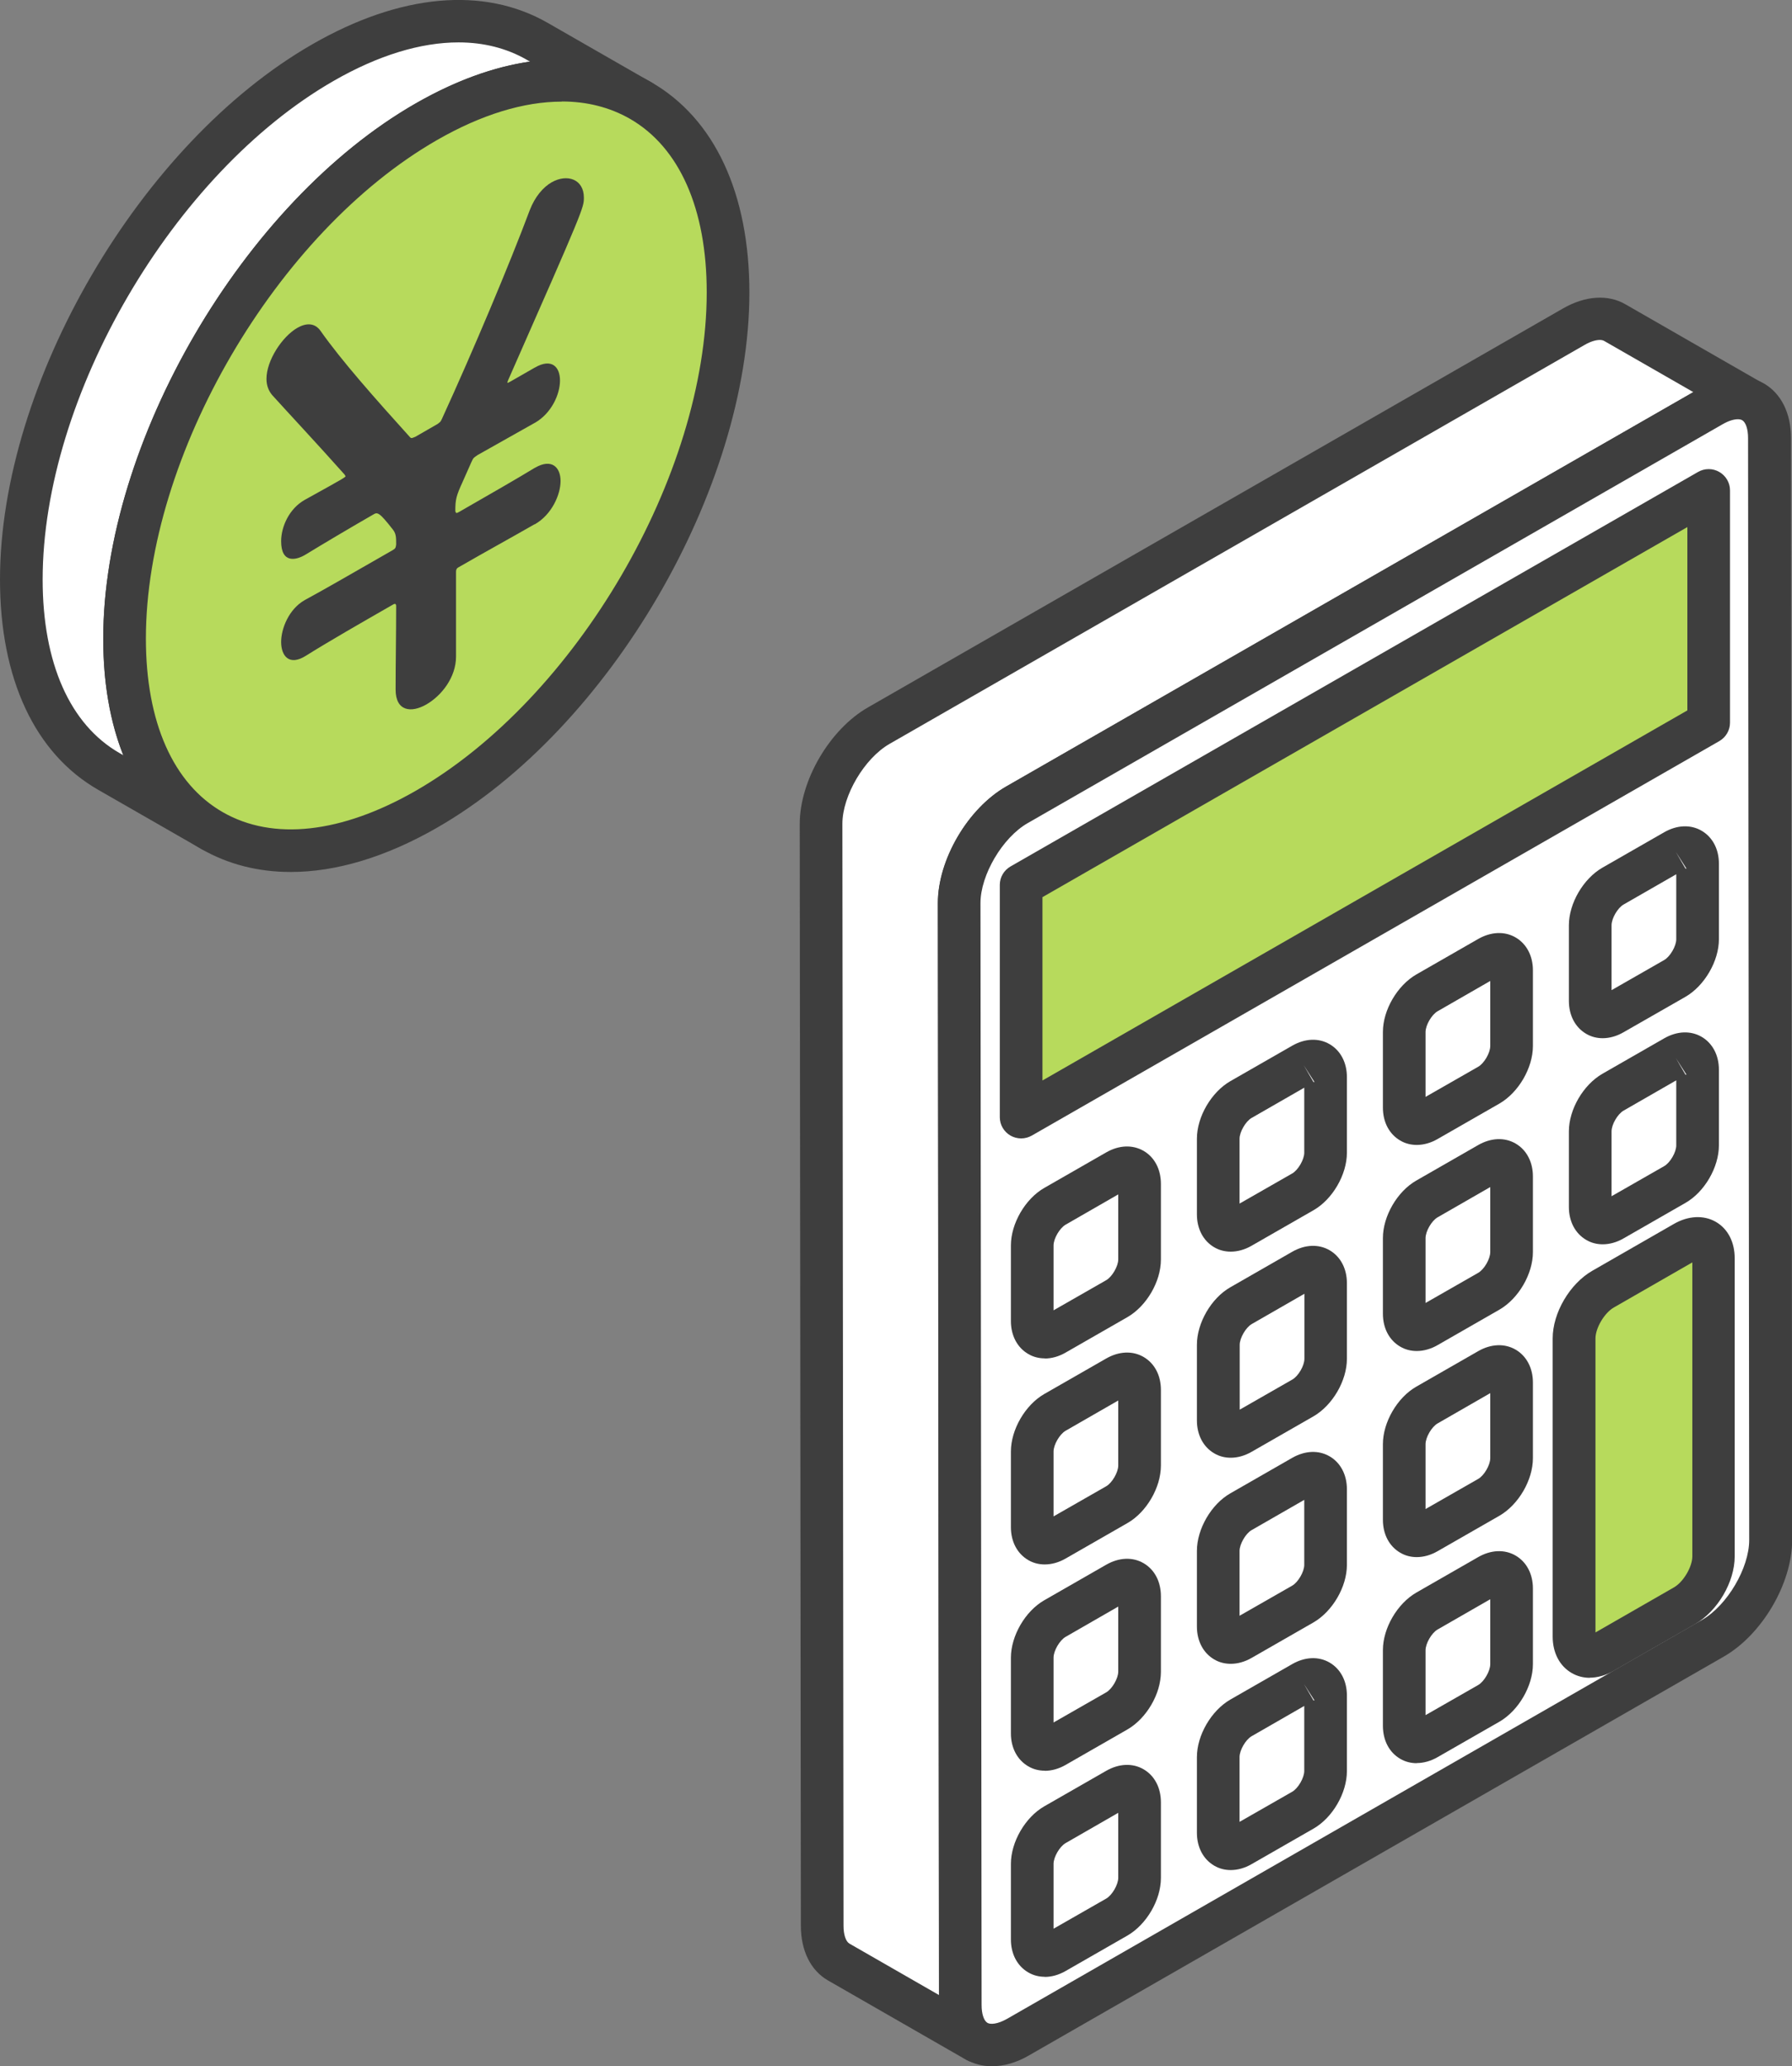
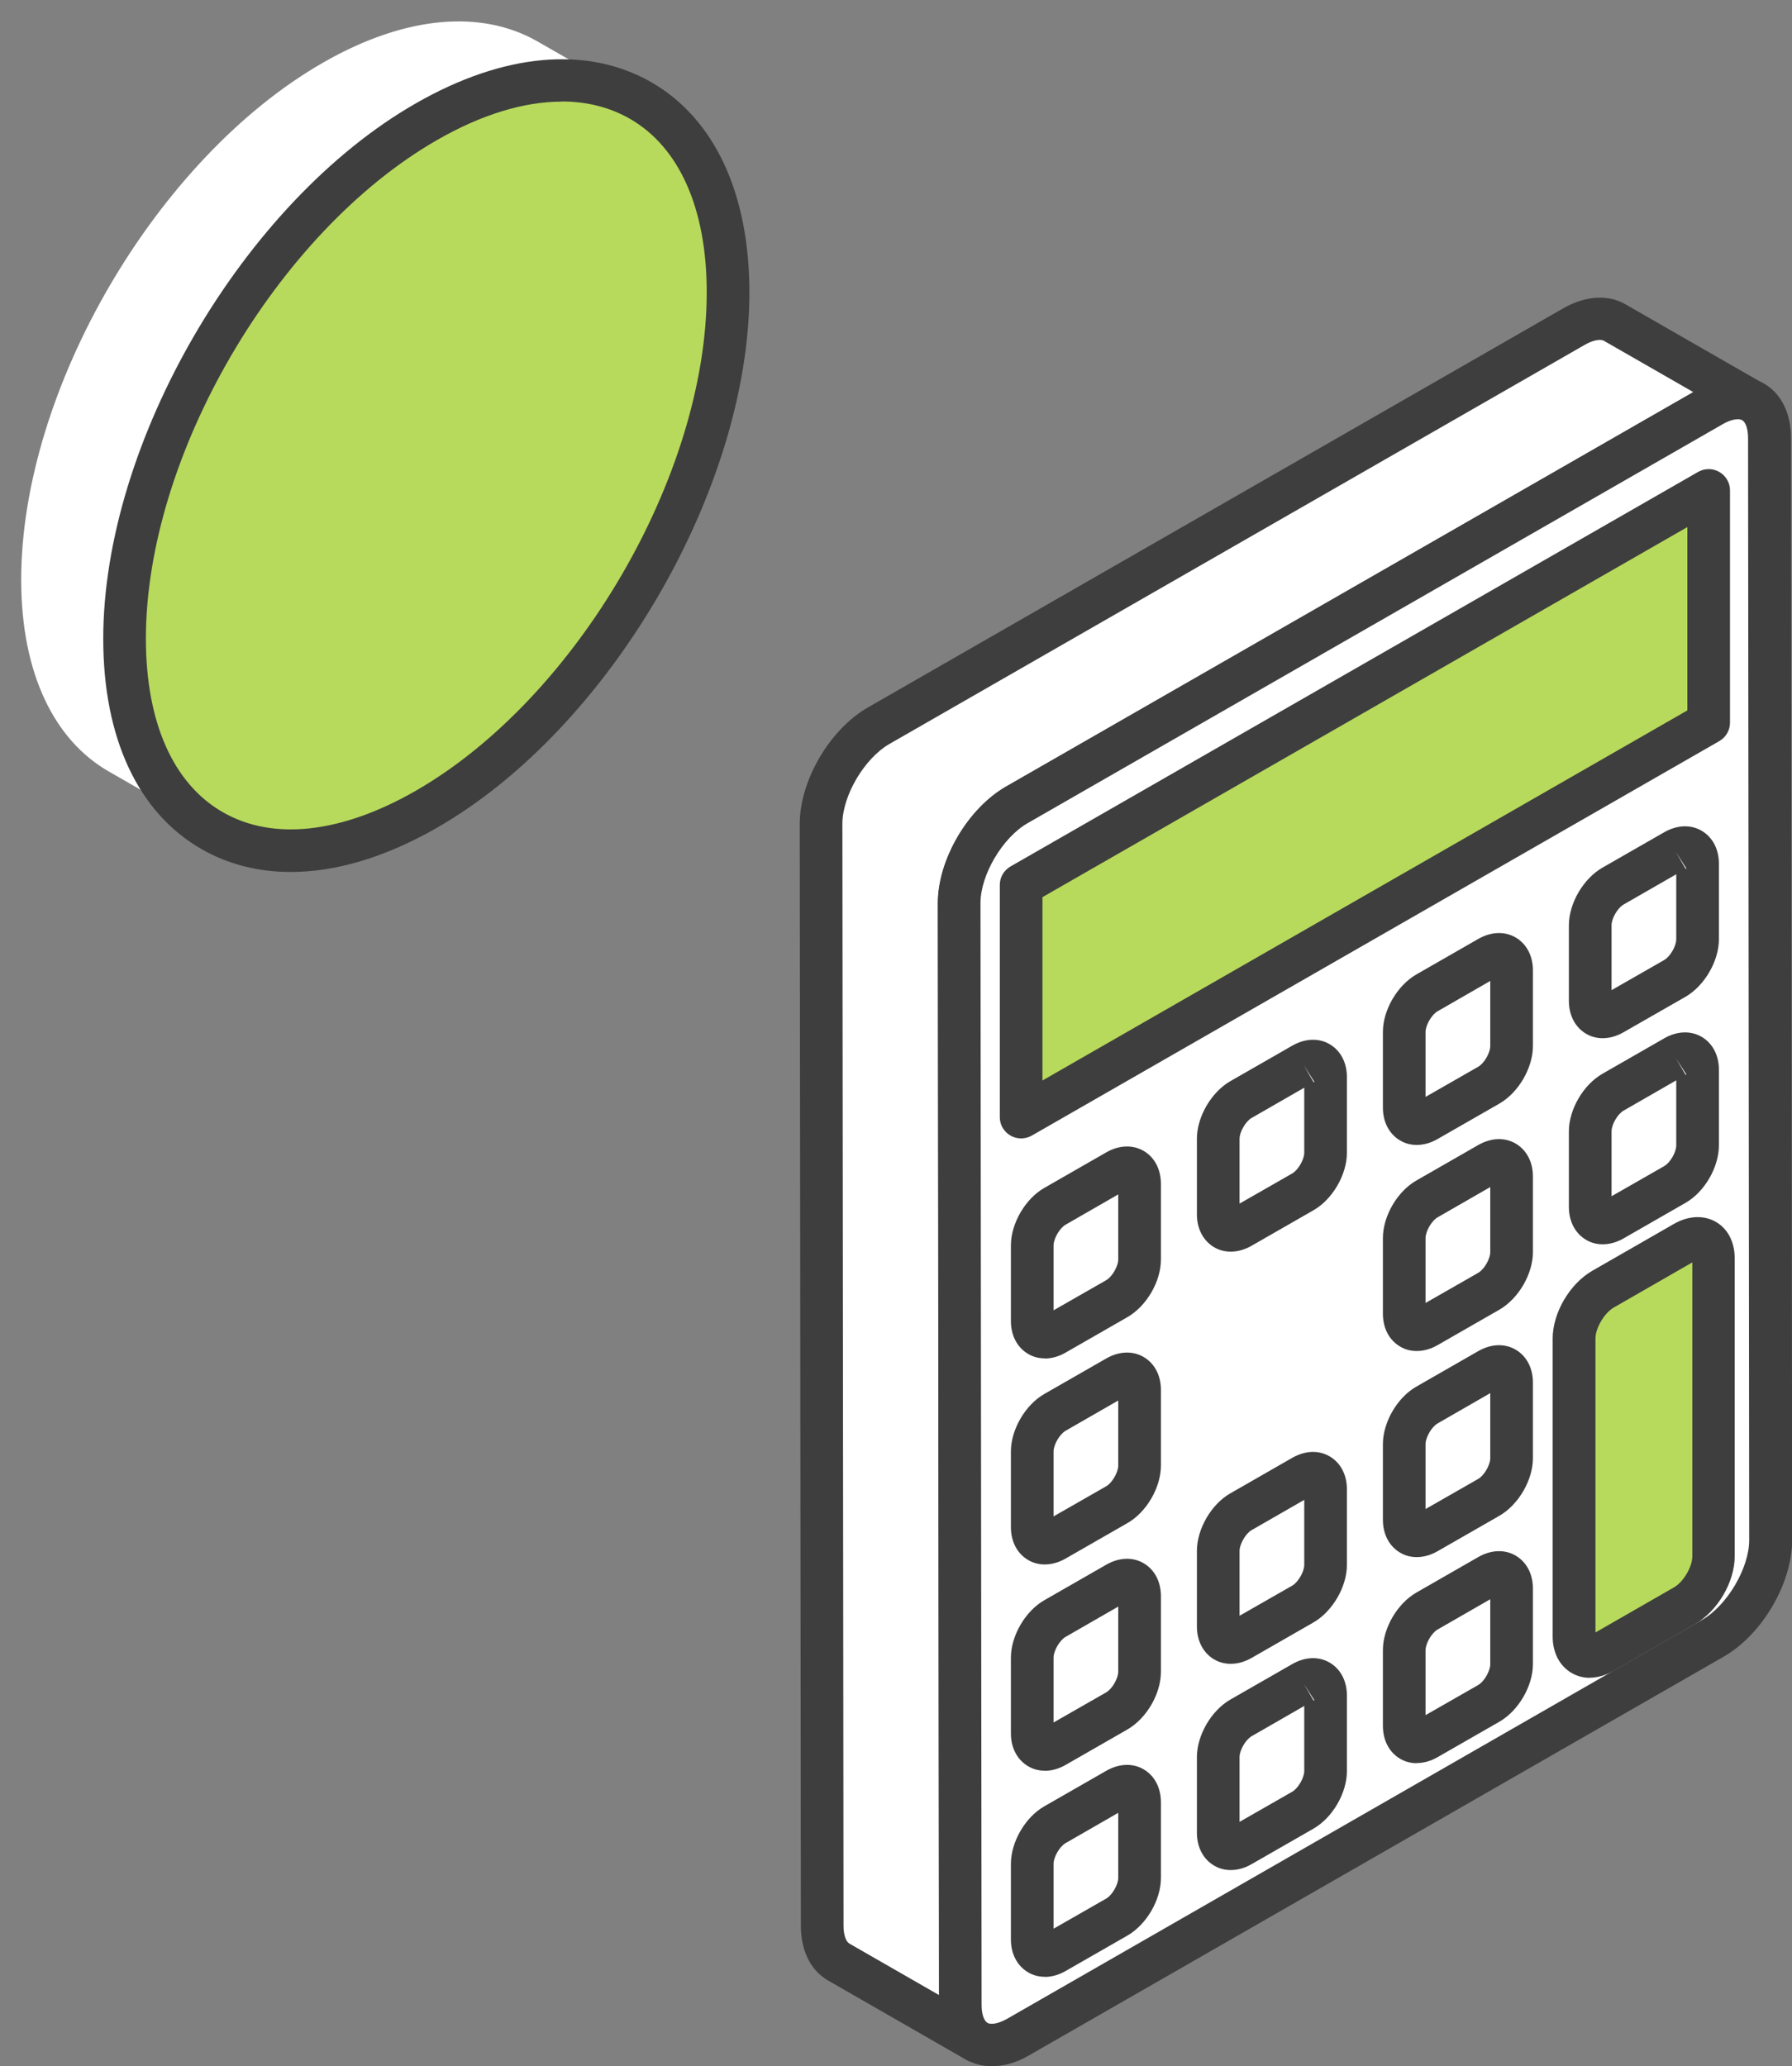
<svg xmlns="http://www.w3.org/2000/svg" width="85" height="98" viewBox="0 0 85 98" fill="none">
  <rect x="0" y="0" width="85" height="98" fill="#808080" stroke="none" />
  <g clip-path="url(#clip0_2219_36718)">
    <path d="M83.152 19.06C82.653 18.771 81.965 18.818 81.196 19.254L48.233 38.173C46.722 39.038 45.495 41.129 45.495 42.832L45.549 95.104C45.549 95.948 45.845 96.538 46.331 96.82L39.782 93.059C39.296 92.777 38.999 92.188 38.999 91.343L38.945 39.071C38.945 37.368 40.173 35.277 41.684 34.412L74.646 15.493C75.409 15.057 76.103 15.01 76.602 15.299L83.152 19.06Z" fill="white" />
    <path d="M46.331 97.826C46.162 97.826 45.987 97.786 45.825 97.692L39.276 93.931C38.453 93.461 37.988 92.516 37.988 91.343L37.934 39.078C37.934 37.02 39.357 34.586 41.178 33.547L74.141 14.628C75.193 14.025 76.272 13.951 77.102 14.434L83.651 18.195C84.137 18.47 84.299 19.087 84.022 19.569C83.745 20.052 83.125 20.213 82.639 19.938C82.504 19.858 82.174 19.864 81.695 20.132L48.732 39.051C47.545 39.735 46.5 41.505 46.5 42.839L46.554 95.104C46.554 95.526 46.662 95.848 46.83 95.949C47.316 96.224 47.478 96.84 47.201 97.323C47.012 97.645 46.675 97.826 46.324 97.826H46.331ZM75.888 16.123C75.712 16.123 75.463 16.184 75.152 16.365L42.19 35.284C41.002 35.967 39.957 37.737 39.957 39.071L40.011 91.336C40.011 91.759 40.119 92.08 40.288 92.181L44.537 94.621L44.483 42.832C44.483 40.774 45.906 38.341 47.727 37.301L80.319 18.597L76.09 16.17C76.043 16.143 75.975 16.123 75.881 16.123H75.888Z" fill="#3E3E3E" />
    <path d="M83.152 19.06C83.637 19.341 83.934 19.931 83.934 20.776L83.988 73.048C83.988 74.751 82.76 76.842 81.25 77.707L48.287 96.626C47.525 97.062 46.83 97.109 46.331 96.82C45.845 96.539 45.549 95.949 45.549 95.104L45.495 42.832C45.495 41.13 46.722 39.038 48.233 38.173L81.196 19.254C81.958 18.819 82.653 18.771 83.152 19.06Z" fill="white" />
    <path d="M47.046 98C46.608 98 46.196 97.893 45.832 97.685C45.009 97.216 44.544 96.27 44.544 95.097L44.49 42.832C44.49 40.774 45.913 38.34 47.734 37.301L80.697 18.382C81.749 17.779 82.828 17.712 83.665 18.188C84.487 18.657 84.953 19.603 84.953 20.776L85.007 73.041C85.007 75.099 83.584 77.526 81.762 78.572L48.8 97.49C48.213 97.832 47.613 98 47.046 98ZM82.437 19.884C82.261 19.884 82.012 19.945 81.702 20.125L48.739 39.044C47.552 39.728 46.507 41.498 46.507 42.832L46.56 95.097C46.56 95.519 46.668 95.841 46.837 95.942C46.972 96.022 47.302 96.016 47.775 95.747L80.737 76.828C81.924 76.145 82.97 74.375 82.97 73.041L82.916 20.776C82.916 20.353 82.808 20.032 82.639 19.931C82.592 19.904 82.525 19.884 82.43 19.884H82.437Z" fill="#3E3E3E" />
    <path d="M81.047 23.256L48.435 41.967V52.989L81.047 34.271V23.256Z" fill="#B7DA5C" />
    <path d="M48.436 53.994C48.26 53.994 48.085 53.947 47.93 53.86C47.619 53.679 47.424 53.351 47.424 52.989V41.967C47.424 41.605 47.619 41.277 47.93 41.096L80.542 22.385C80.852 22.204 81.243 22.204 81.553 22.385C81.864 22.566 82.059 22.894 82.059 23.256V34.278C82.059 34.64 81.864 34.968 81.553 35.149L48.941 53.86C48.786 53.947 48.611 53.994 48.436 53.994ZM49.447 42.551V51.246L80.036 33.694V24.999L49.447 42.551Z" fill="#3E3E3E" />
-     <path d="M52.982 84.853L50.048 86.536C49.454 86.878 48.968 87.709 48.968 88.393V91.98C48.968 92.664 49.454 92.939 50.048 92.597L52.982 90.914C53.575 90.572 54.061 89.741 54.061 89.057V85.47C54.061 84.786 53.575 84.512 52.982 84.853Z" fill="white" />
    <path d="M49.555 93.757C49.279 93.757 49.009 93.689 48.773 93.549C48.254 93.247 47.95 92.677 47.95 91.987V88.4C47.95 87.361 48.631 86.188 49.535 85.671L52.469 83.989C53.076 83.64 53.724 83.613 54.243 83.915C54.762 84.217 55.066 84.787 55.066 85.484V89.07C55.066 90.109 54.385 91.276 53.481 91.799L50.547 93.482C50.223 93.669 49.879 93.763 49.555 93.763V93.757ZM53.042 85.98L50.547 87.415C50.264 87.575 49.973 88.078 49.973 88.4V91.477L52.469 90.049C52.752 89.888 53.042 89.385 53.042 89.064V85.98Z" fill="#3E3E3E" />
    <path d="M52.982 75.079L50.048 76.762C49.454 77.104 48.968 77.935 48.968 78.619V82.206C48.968 82.889 49.454 83.164 50.048 82.822L52.982 81.139C53.575 80.798 54.061 79.966 54.061 79.282V75.696C54.061 75.012 53.575 74.737 52.982 75.079Z" fill="white" />
    <path d="M49.555 83.982C49.279 83.982 49.009 83.915 48.773 83.774C48.254 83.472 47.95 82.902 47.95 82.212V78.625C47.95 77.586 48.631 76.413 49.535 75.897L52.469 74.214C53.076 73.865 53.724 73.838 54.243 74.14C54.762 74.442 55.066 75.012 55.066 75.709V79.296C55.066 80.335 54.385 81.501 53.481 82.024L50.547 83.707C50.223 83.894 49.879 83.988 49.555 83.988V83.982ZM53.042 76.198L50.547 77.633C50.264 77.794 49.973 78.297 49.973 78.618V81.696L52.469 80.268C52.752 80.107 53.042 79.604 53.042 79.282V76.198Z" fill="#3E3E3E" />
    <path d="M52.982 65.304L50.048 66.987C49.454 67.329 48.968 68.16 48.968 68.844V72.431C48.968 73.114 49.454 73.389 50.048 73.047L52.982 71.365C53.575 71.023 54.061 70.191 54.061 69.508V65.921C54.061 65.237 53.575 64.962 52.982 65.304Z" fill="white" />
    <path d="M49.555 74.2C49.279 74.2 49.009 74.133 48.773 73.993C48.254 73.691 47.95 73.121 47.95 72.43V68.844C47.95 67.805 48.631 66.632 49.535 66.115L52.469 64.433C53.076 64.084 53.724 64.057 54.243 64.359C54.762 64.66 55.066 65.23 55.066 65.921V69.508C55.066 70.547 54.385 71.72 53.481 72.236L50.547 73.919C50.223 74.106 49.879 74.2 49.555 74.2ZM53.042 66.424L50.547 67.858C50.264 68.019 49.973 68.522 49.973 68.844V71.921L52.469 70.493C52.752 70.332 53.042 69.829 53.042 69.508V66.424Z" fill="#3E3E3E" />
    <path d="M52.982 55.53L50.048 57.212C49.454 57.554 48.968 58.386 48.968 59.069V62.656C48.968 63.34 49.454 63.615 50.048 63.273L52.982 61.59C53.575 61.248 54.061 60.417 54.061 59.733V56.147C54.061 55.463 53.575 55.188 52.982 55.53Z" fill="white" />
    <path d="M49.555 64.426C49.279 64.426 49.009 64.359 48.773 64.218C48.254 63.916 47.95 63.347 47.95 62.656V59.069C47.95 58.03 48.631 56.857 49.535 56.341L52.469 54.658C53.076 54.31 53.717 54.283 54.243 54.584C54.762 54.886 55.066 55.456 55.066 56.153V59.74C55.066 60.779 54.385 61.946 53.481 62.468L50.547 64.151C50.223 64.339 49.879 64.433 49.555 64.433V64.426ZM53.042 56.649L50.547 58.084C50.264 58.245 49.973 58.748 49.973 59.069V62.147L52.469 60.719C52.752 60.558 53.042 60.055 53.042 59.733V56.649Z" fill="#3E3E3E" />
    <path d="M61.804 79.792L58.87 81.475C58.276 81.817 57.791 82.648 57.791 83.332V86.918C57.791 87.602 58.276 87.877 58.87 87.535L61.804 85.852C62.398 85.51 62.883 84.679 62.883 83.995V80.409C62.883 79.725 62.398 79.45 61.804 79.792Z" fill="white" />
    <path d="M58.378 88.695C58.101 88.695 57.831 88.627 57.595 88.487C57.076 88.185 56.773 87.615 56.773 86.925V83.338C56.773 82.299 57.454 81.132 58.358 80.609L61.292 78.927C61.899 78.578 62.546 78.551 63.066 78.853C63.585 79.155 63.888 79.725 63.888 80.415V84.002C63.888 85.041 63.207 86.214 62.303 86.73L59.369 88.413C59.045 88.601 58.702 88.695 58.378 88.695ZM61.865 80.911L59.369 82.346C59.086 82.507 58.796 83.01 58.796 83.331V86.409L61.292 84.981C61.575 84.82 61.865 84.317 61.865 83.995V80.911ZM61.804 79.791L62.303 80.65C62.303 80.65 62.337 80.65 62.35 80.65L61.804 79.798V79.791Z" fill="#3E3E3E" />
    <path d="M61.804 70.017L58.87 71.7C58.276 72.042 57.791 72.873 57.791 73.557V77.144C57.791 77.827 58.276 78.102 58.87 77.76L61.804 76.078C62.398 75.736 62.883 74.904 62.883 74.221V70.634C62.883 69.95 62.398 69.675 61.804 70.017Z" fill="white" />
    <path d="M58.378 78.913C58.101 78.913 57.831 78.846 57.595 78.706C57.076 78.404 56.773 77.834 56.773 77.143V73.557C56.773 72.518 57.454 71.344 58.358 70.828L61.292 69.145C61.899 68.797 62.546 68.77 63.066 69.072C63.585 69.373 63.888 69.943 63.888 70.634V74.22C63.888 75.26 63.207 76.426 62.303 76.949L59.369 78.632C59.045 78.819 58.702 78.913 58.378 78.913ZM61.865 71.137L59.369 72.571C59.086 72.732 58.796 73.235 58.796 73.557V76.634L61.292 75.206C61.575 75.045 61.865 74.542 61.865 74.22V71.137Z" fill="#3E3E3E" />
-     <path d="M61.804 60.236L58.87 61.919C58.276 62.26 57.791 63.092 57.791 63.776V67.362C57.791 68.046 58.276 68.321 58.87 67.979L61.804 66.296C62.398 65.954 62.883 65.123 62.883 64.439V60.853C62.883 60.169 62.398 59.894 61.804 60.236Z" fill="white" />
-     <path d="M58.378 69.139C58.101 69.139 57.831 69.072 57.595 68.931C57.076 68.629 56.773 68.059 56.773 67.369V63.782C56.773 62.743 57.454 61.57 58.358 61.054L61.292 59.371C61.899 59.022 62.546 58.996 63.066 59.297C63.585 59.599 63.888 60.169 63.888 60.859V64.446C63.888 65.485 63.207 66.652 62.303 67.175L59.369 68.857C59.045 69.045 58.702 69.139 58.378 69.139ZM61.872 61.362L59.376 62.797C59.093 62.958 58.803 63.461 58.803 63.782V66.859L61.298 65.431C61.582 65.271 61.872 64.775 61.872 64.446V61.362Z" fill="#3E3E3E" />
    <path d="M61.804 50.461L58.87 52.144C58.276 52.486 57.791 53.317 57.791 54.001V57.588C57.791 58.272 58.276 58.547 58.87 58.205L61.804 56.522C62.398 56.18 62.883 55.349 62.883 54.665V51.078C62.883 50.394 62.398 50.12 61.804 50.461Z" fill="white" />
    <path d="M58.378 59.364C58.101 59.364 57.831 59.297 57.595 59.157C57.076 58.855 56.773 58.285 56.773 57.595V54.008C56.773 52.969 57.454 51.802 58.358 51.279L61.292 49.597C61.899 49.248 62.546 49.221 63.066 49.523C63.585 49.825 63.888 50.394 63.888 51.085V54.672C63.888 55.711 63.207 56.884 62.303 57.4L59.369 59.083C59.045 59.271 58.702 59.364 58.378 59.364ZM61.865 51.588L59.369 53.022C59.086 53.183 58.796 53.686 58.796 54.008V57.085L61.292 55.657C61.575 55.496 61.865 54.993 61.865 54.672V51.588ZM61.804 50.462L62.303 51.32C62.303 51.32 62.337 51.32 62.35 51.32L61.804 50.468V50.462Z" fill="#3E3E3E" />
-     <path d="M70.626 74.73L67.692 76.413C67.099 76.755 66.613 77.586 66.613 78.27V81.857C66.613 82.541 67.099 82.816 67.692 82.474L70.626 80.791C71.22 80.449 71.706 79.618 71.706 78.934V75.347C71.706 74.663 71.22 74.388 70.626 74.73Z" fill="white" />
+     <path d="M70.626 74.73L67.692 76.413C67.099 76.755 66.613 77.586 66.613 78.27V81.857C66.613 82.541 67.099 82.816 67.692 82.474C71.22 80.449 71.706 79.618 71.706 78.934V75.347C71.706 74.663 71.22 74.388 70.626 74.73Z" fill="white" />
    <path d="M67.2 83.626C66.924 83.626 66.654 83.559 66.418 83.419C65.898 83.117 65.595 82.547 65.595 81.85V78.263C65.595 77.224 66.276 76.058 67.18 75.535L70.114 73.852C70.721 73.503 71.368 73.477 71.888 73.778C72.407 74.08 72.711 74.65 72.711 75.34V78.927C72.711 79.966 72.029 81.133 71.126 81.656L68.192 83.338C67.868 83.526 67.524 83.62 67.2 83.62V83.626ZM70.687 75.85L68.192 77.284C67.908 77.445 67.618 77.948 67.618 78.27V81.347L70.114 79.919C70.397 79.758 70.687 79.255 70.687 78.934V75.85Z" fill="#3E3E3E" />
    <path d="M70.626 64.956L67.692 66.638C67.099 66.98 66.613 67.811 66.613 68.495V72.082C66.613 72.766 67.099 73.041 67.692 72.699L70.626 71.016C71.22 70.674 71.706 69.843 71.706 69.159V65.572C71.706 64.888 71.22 64.614 70.626 64.956Z" fill="white" />
    <path d="M67.2 73.852C66.924 73.852 66.654 73.785 66.418 73.644C65.898 73.342 65.595 72.772 65.595 72.082V68.495C65.595 67.456 66.276 66.283 67.18 65.767L70.114 64.084C70.721 63.735 71.368 63.709 71.888 64.01C72.407 64.312 72.711 64.882 72.711 65.572V69.159C72.711 70.198 72.029 71.365 71.126 71.888L68.192 73.57C67.868 73.758 67.524 73.852 67.2 73.852ZM70.687 66.075L68.192 67.51C67.908 67.671 67.618 68.173 67.618 68.495V71.572L70.114 70.144C70.397 69.984 70.687 69.487 70.687 69.159V66.075Z" fill="#3E3E3E" />
    <path d="M70.626 55.174L67.692 56.857C67.099 57.199 66.613 58.03 66.613 58.714V62.301C66.613 62.984 67.099 63.259 67.692 62.917L70.626 61.235C71.22 60.893 71.706 60.062 71.706 59.378V55.791C71.706 55.107 71.22 54.832 70.626 55.174Z" fill="white" />
    <path d="M67.2 64.077C66.924 64.077 66.654 64.01 66.418 63.87C65.898 63.568 65.595 62.998 65.595 62.307V58.721C65.595 57.682 66.276 56.508 67.18 55.992L70.114 54.309C70.721 53.961 71.368 53.934 71.888 54.236C72.407 54.538 72.711 55.107 72.711 55.798V59.385C72.711 60.424 72.029 61.59 71.126 62.113L68.192 63.796C67.868 63.983 67.524 64.077 67.2 64.077ZM70.687 56.301L68.192 57.735C67.908 57.896 67.618 58.399 67.618 58.721V61.798L70.114 60.37C70.397 60.209 70.687 59.713 70.687 59.385V56.301Z" fill="#3E3E3E" />
    <path d="M70.626 45.4L67.692 47.083C67.099 47.425 66.613 48.256 66.613 48.94V52.526C66.613 53.21 67.099 53.485 67.692 53.143L70.626 51.46C71.22 51.118 71.706 50.287 71.706 49.603V46.017C71.706 45.333 71.22 45.058 70.626 45.4Z" fill="white" />
    <path d="M67.2 54.303C66.924 54.303 66.654 54.236 66.418 54.095C65.898 53.793 65.595 53.224 65.595 52.533V48.946C65.595 47.907 66.276 46.741 67.18 46.218L70.114 44.535C70.721 44.187 71.368 44.16 71.888 44.461C72.407 44.763 72.711 45.333 72.711 46.023V49.61C72.711 50.649 72.029 51.816 71.126 52.339L68.192 54.021C67.868 54.209 67.524 54.303 67.2 54.303ZM70.687 46.526L68.192 47.961C67.908 48.122 67.618 48.625 67.618 48.946V52.024L70.114 50.596C70.397 50.435 70.687 49.939 70.687 49.61V46.526Z" fill="#3E3E3E" />
    <path d="M79.908 58.922L76.043 61.141C75.281 61.577 74.667 62.623 74.667 63.481V77.62C74.667 78.478 75.281 78.82 76.043 78.384L79.908 76.165C80.67 75.729 81.284 74.683 81.284 73.825V59.687C81.284 58.828 80.67 58.486 79.908 58.922Z" fill="#B7DA5C" />
    <path d="M75.415 79.577C75.112 79.577 74.815 79.504 74.552 79.35C73.979 79.021 73.648 78.391 73.648 77.62V63.481C73.648 62.267 74.458 60.886 75.53 60.27L79.395 58.051C80.083 57.655 80.811 57.622 81.385 57.95C81.958 58.279 82.282 58.909 82.282 59.68V73.819C82.282 75.032 81.472 76.413 80.4 77.03L76.535 79.249C76.157 79.463 75.773 79.571 75.402 79.571L75.415 79.577ZM80.272 59.874L76.549 62.013C76.103 62.267 75.678 62.985 75.678 63.481V77.425L79.402 75.287C79.847 75.032 80.272 74.315 80.272 73.819V59.874Z" fill="#3E3E3E" />
    <path d="M79.449 50.113L76.515 51.795C75.921 52.137 75.436 52.969 75.436 53.653V57.239C75.436 57.923 75.921 58.198 76.515 57.856L79.449 56.173C80.042 55.831 80.528 55 80.528 54.316V50.73C80.528 50.046 80.042 49.771 79.449 50.113Z" fill="white" />
    <path d="M76.022 59.016C75.746 59.016 75.476 58.949 75.24 58.808C74.721 58.506 74.417 57.937 74.417 57.246V53.659C74.417 52.62 75.099 51.454 76.002 50.931L78.936 49.248C79.543 48.899 80.191 48.873 80.71 49.174C81.23 49.476 81.533 50.046 81.533 50.736V54.323C81.533 55.362 80.852 56.535 79.948 57.051L77.014 58.734C76.69 58.922 76.346 59.016 76.022 59.016ZM79.51 51.239L77.014 52.674C76.731 52.835 76.441 53.331 76.441 53.659V56.736L78.936 55.309C79.22 55.148 79.51 54.651 79.51 54.323V51.239ZM79.449 50.113L79.948 50.971C79.948 50.971 79.982 50.971 79.995 50.971L79.449 50.12V50.113Z" fill="#3E3E3E" />
    <path d="M79.449 40.338L76.515 42.021C75.921 42.363 75.436 43.194 75.436 43.878V47.465C75.436 48.149 75.921 48.423 76.515 48.081L79.449 46.399C80.042 46.057 80.528 45.226 80.528 44.542V40.955C80.528 40.271 80.042 39.996 79.449 40.338Z" fill="white" />
    <path d="M76.022 49.241C75.746 49.241 75.476 49.174 75.24 49.034C74.721 48.732 74.417 48.162 74.417 47.471V43.885C74.417 42.846 75.099 41.679 76.002 41.156L78.936 39.474C79.543 39.125 80.191 39.098 80.71 39.4C81.23 39.702 81.533 40.271 81.533 40.962V44.549C81.533 45.581 80.852 46.754 79.948 47.277L77.007 48.96C76.683 49.148 76.34 49.241 76.016 49.241H76.022ZM79.51 41.465L77.014 42.899C76.731 43.06 76.441 43.556 76.441 43.885V46.962L78.936 45.534C79.22 45.373 79.51 44.87 79.51 44.549V41.465ZM79.449 40.338L79.948 41.197C79.948 41.197 79.982 41.197 79.995 41.197L79.449 40.345V40.338Z" fill="#3E3E3E" />
    <path d="M30.372 4.767C27.782 3.278 24.187 3.499 20.215 5.779C12.309 10.311 5.902 21.292 5.902 30.296C5.902 34.774 7.487 37.925 10.057 39.4L5.16 36.591C2.59 35.116 1.005 31.965 1.005 27.487C1.012 18.483 7.419 7.502 15.324 2.97C19.297 0.69 22.886 0.476 25.482 1.958L30.379 4.767H30.372Z" fill="white" />
-     <path d="M10.063 40.405C9.895 40.405 9.719 40.365 9.558 40.271L4.661 37.462C1.653 35.739 0 32.193 0 27.486C0 18.174 6.644 6.784 14.819 2.098C18.98 -0.295 22.946 -0.657 25.982 1.086L30.878 3.895C31.364 4.17 31.526 4.786 31.249 5.269C30.973 5.752 30.352 5.913 29.867 5.638C27.486 4.27 24.241 4.632 20.721 6.65C13.112 11.021 6.914 21.627 6.914 30.295C6.914 34.258 8.209 37.181 10.563 38.528C11.048 38.803 11.21 39.42 10.934 39.902C10.745 40.224 10.408 40.405 10.057 40.405H10.063ZM21.746 2.011C19.958 2.011 17.942 2.621 15.83 3.834C8.215 8.206 2.023 18.811 2.023 27.486C2.023 31.448 3.319 34.371 5.673 35.719L5.848 35.82C5.221 34.244 4.897 32.387 4.897 30.295C4.897 20.983 11.541 9.593 19.715 4.907C21.584 3.834 23.412 3.171 25.139 2.923L24.977 2.829C24.026 2.286 22.94 2.011 21.753 2.011H21.746Z" fill="#3E3E3E" />
    <path d="M30.372 4.767C32.942 6.242 34.527 9.392 34.527 13.871C34.527 22.874 28.119 33.856 20.214 38.388C16.242 40.667 12.653 40.881 10.056 39.4C7.487 37.925 5.902 34.774 5.902 30.296C5.902 21.292 12.309 10.311 20.214 5.779C24.187 3.5 27.776 3.285 30.372 4.767Z" fill="#B7DA5C" />
    <path d="M13.787 41.357C12.249 41.357 10.819 40.995 9.557 40.271C6.549 38.548 4.897 35.002 4.897 30.296C4.897 20.984 11.54 9.593 19.715 4.907C23.884 2.514 27.85 2.159 30.885 3.895C33.887 5.618 35.546 9.164 35.546 13.871C35.546 23.183 28.902 34.573 20.727 39.259C18.299 40.653 15.938 41.357 13.793 41.357H13.787ZM26.642 4.82C24.855 4.82 22.838 5.43 20.727 6.644C13.119 11.015 6.92 21.62 6.92 30.289C6.92 34.251 8.215 37.174 10.569 38.522C12.95 39.889 16.195 39.527 19.715 37.509C27.324 33.138 33.522 22.532 33.522 13.864C33.522 9.902 32.227 6.979 29.873 5.631C28.922 5.088 27.836 4.813 26.649 4.813L26.642 4.82Z" fill="#3E3E3E" />
-     <path d="M25.354 24.866C24.268 25.489 23.034 26.166 21.753 26.904C21.651 26.957 21.631 27.031 21.631 27.118V31.14C21.631 32.126 20.943 32.998 20.221 33.413C19.506 33.822 18.765 33.742 18.765 32.703C18.765 31.409 18.791 30.075 18.791 28.754C18.791 28.64 18.744 28.613 18.643 28.673C17.038 29.592 15.561 30.443 14.522 31.094C13.706 31.616 13.335 31.094 13.335 30.45C13.335 29.806 13.706 28.888 14.448 28.466C14.448 28.466 14.463 28.457 14.495 28.439C15.257 28.03 16.863 27.105 18.616 26.099C18.765 26.012 18.765 25.985 18.791 25.831C18.791 25.496 18.791 25.321 18.643 25.127C17.975 24.269 17.901 24.289 17.706 24.403C16.471 25.114 15.358 25.777 14.522 26.287C14.05 26.582 13.335 26.743 13.335 25.67C13.335 24.993 13.706 24.135 14.448 23.712C14.448 23.712 14.463 23.703 14.495 23.686C14.893 23.458 15.48 23.149 16.195 22.734C16.39 22.62 16.39 22.593 16.39 22.593C16.39 22.566 16.363 22.553 16.343 22.506C15.035 21.038 13.679 19.589 12.91 18.738C12.735 18.53 12.64 18.275 12.64 17.967C12.64 17.096 13.382 15.969 14.097 15.554C14.515 15.312 14.933 15.299 15.21 15.701C16.195 17.102 17.8 18.912 19.453 20.742C19.527 20.81 19.554 20.769 19.702 20.716L20.761 20.106C20.883 20.005 20.883 20.032 20.957 19.878C22.441 16.64 24.188 12.483 25.125 9.976C25.375 9.325 25.766 8.876 26.164 8.648C26.906 8.226 27.695 8.501 27.695 9.372C27.695 9.848 27.695 9.882 24.113 18.007C24.086 18.074 24.066 18.121 24.066 18.148C24.066 18.175 24.113 18.148 24.215 18.094L25.348 17.444L25.375 17.431C26.164 16.975 26.562 17.397 26.562 18.047C26.562 18.698 26.164 19.596 25.375 20.052L25.348 20.065L22.656 21.581C22.461 21.721 22.461 21.695 22.36 21.916L21.941 22.861C21.645 23.511 21.597 23.679 21.597 24.242C21.624 24.343 21.645 24.356 21.773 24.282C23.257 23.431 24.585 22.667 25.354 22.197L25.381 22.184C26.171 21.728 26.589 22.164 26.589 22.814C26.589 23.464 26.171 24.403 25.381 24.859L25.354 24.872V24.866Z" fill="#3E3E3E" />
  </g>
  <defs>
    <clipPath id="clip0_2219_36718">
      <rect width="85" height="98" fill="white" />
    </clipPath>
  </defs>
</svg>